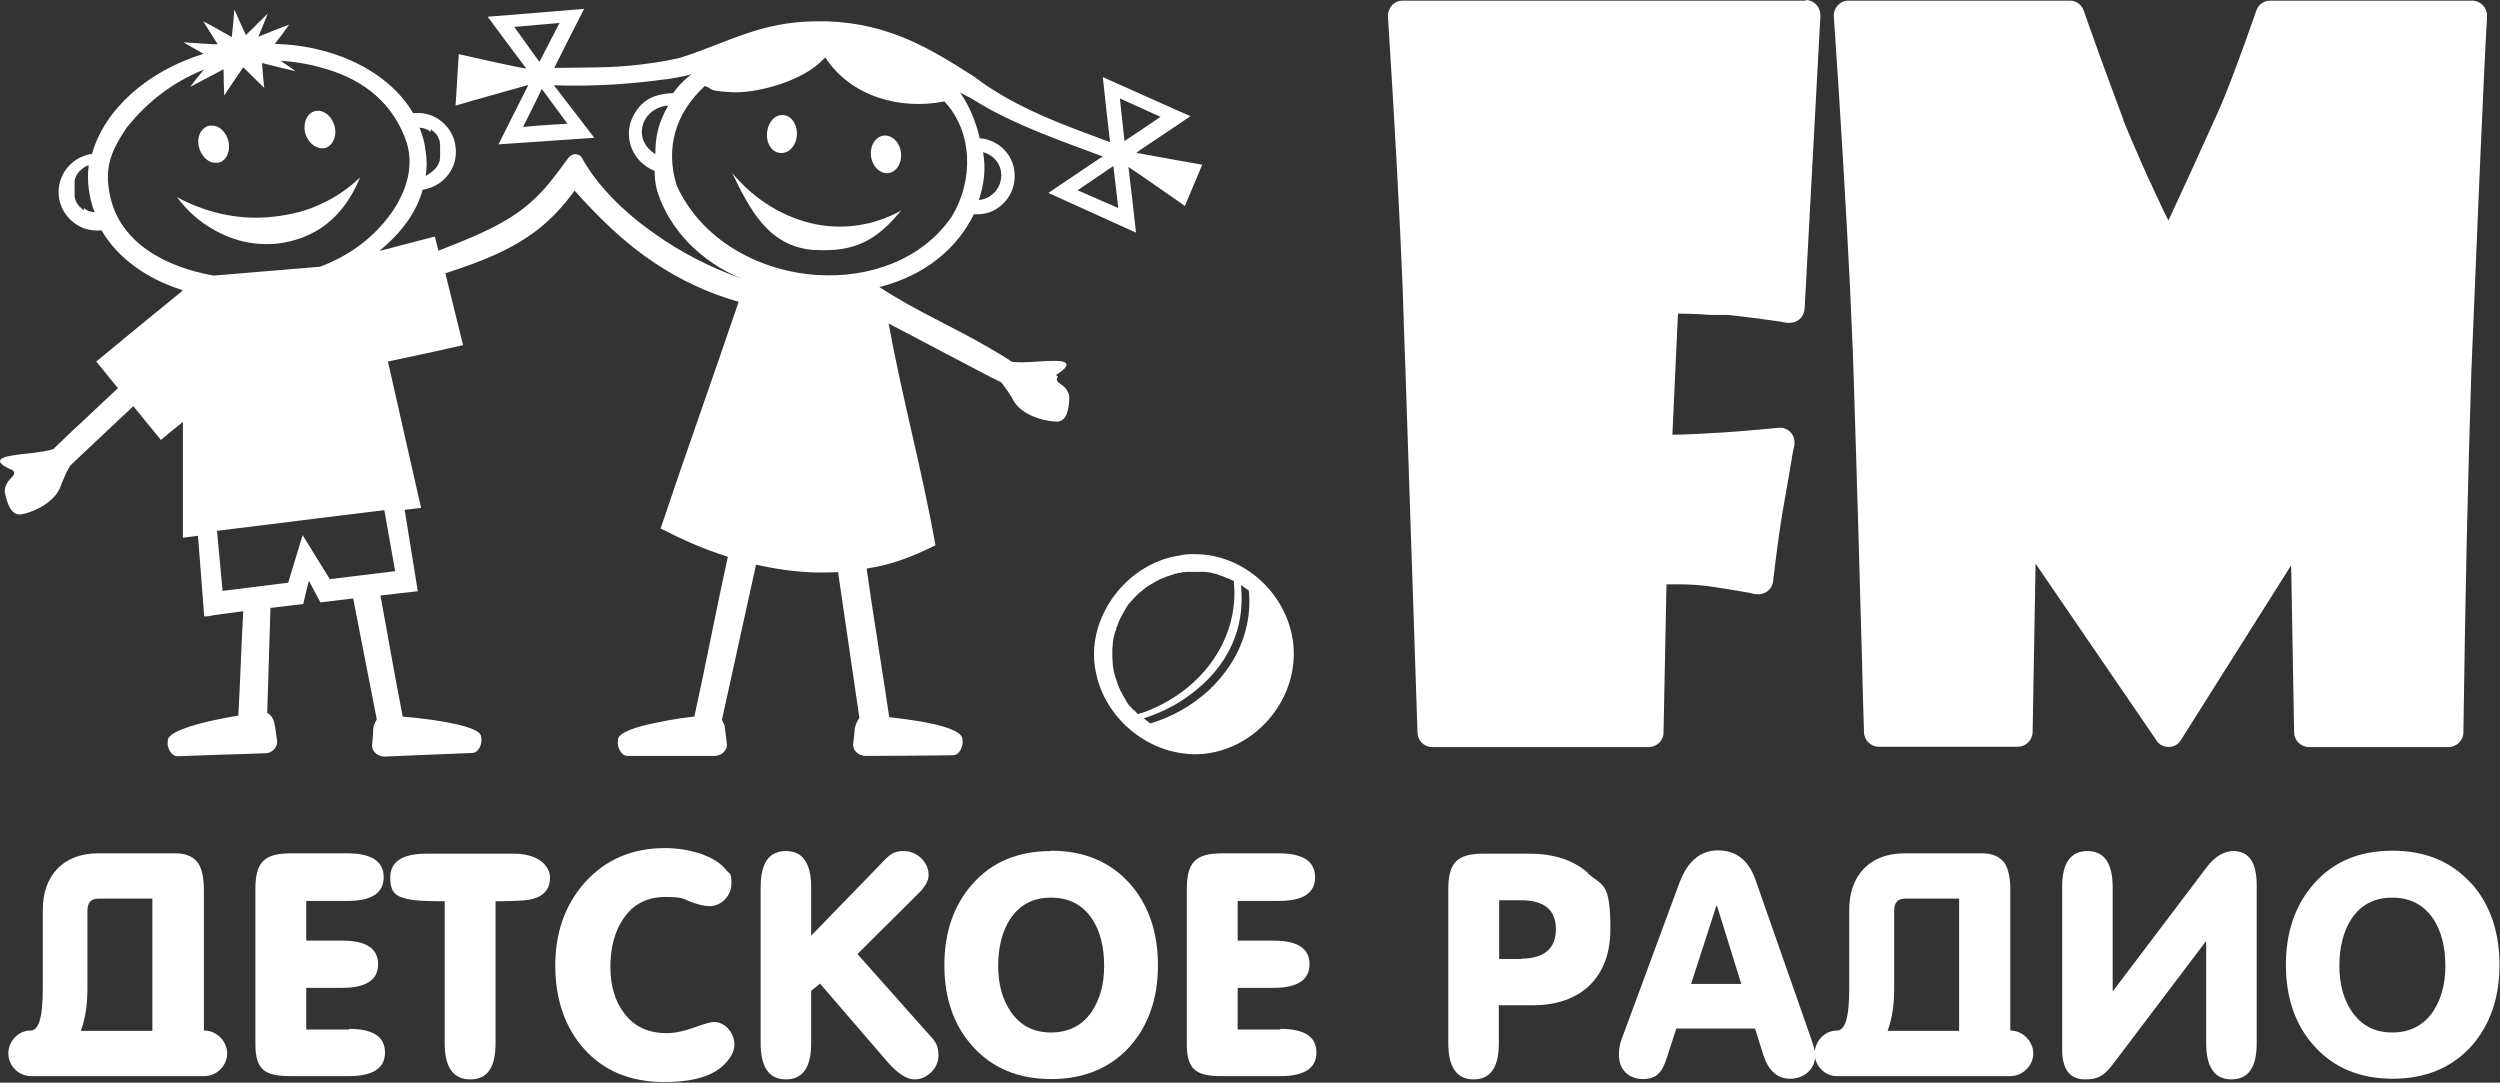
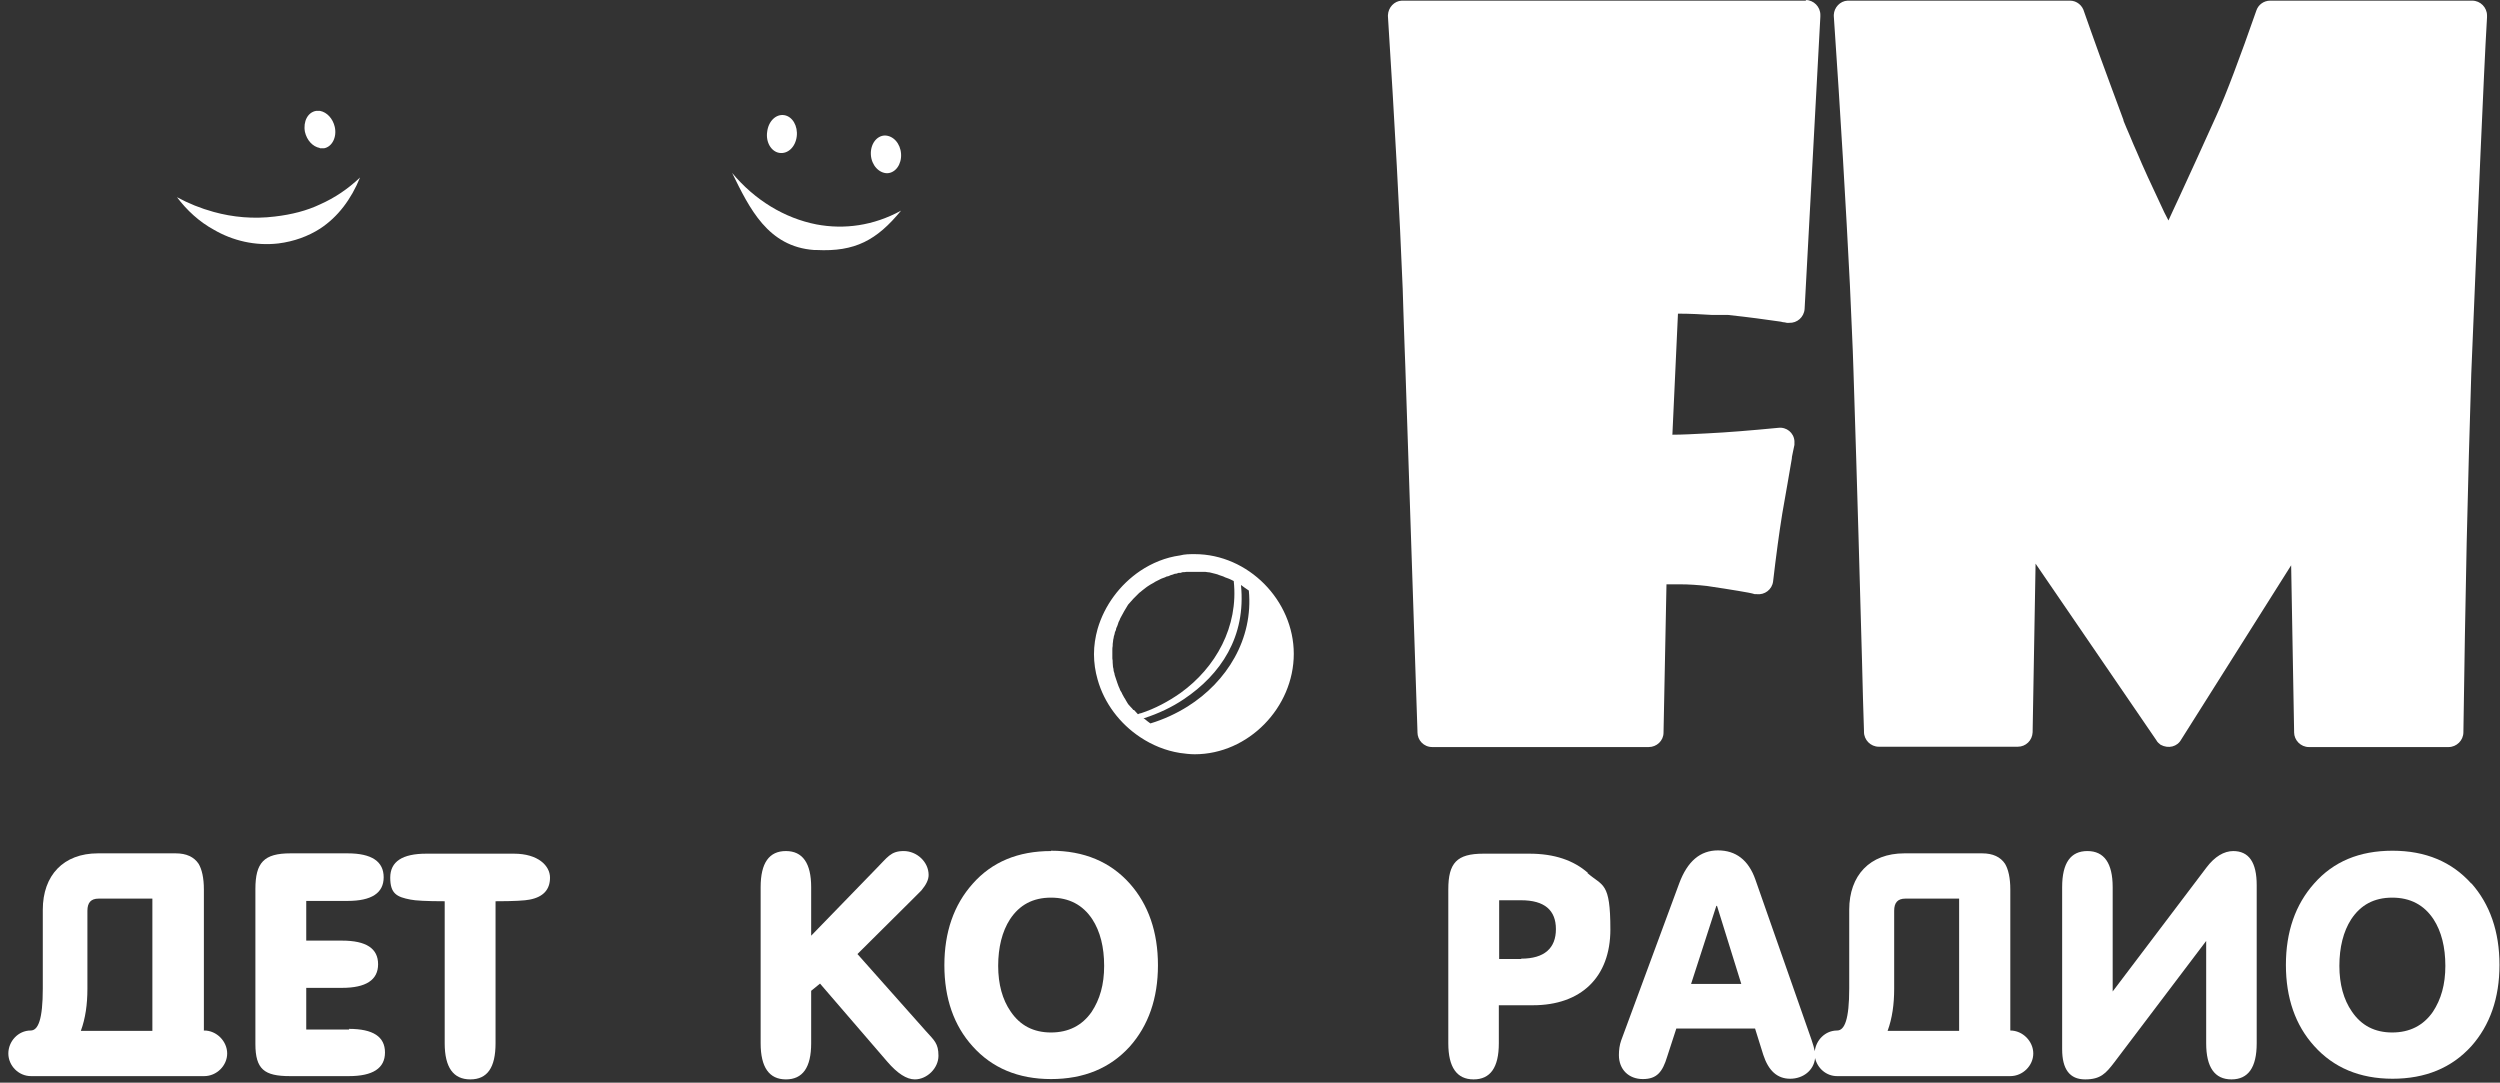
<svg xmlns="http://www.w3.org/2000/svg" width="762" height="330" viewBox="0 0 762 330" fill="none">
  <rect x="0" y="0" width="762" height="330" fill="#333333" stroke="none" />
  <path d="M62.144 314.2V271.1C62.144 267.6 61.544 265 60.544 263.3C59.144 261.2 56.843 260.1 53.544 260.1H29.843C19.343 260.1 13.043 266.8 13.043 277.3V301.3C13.043 310.7 11.643 314.1 9.343 314.1C5.543 314.1 2.543 317.4 2.543 321.1C2.543 324.8 5.643 328 9.443 328H62.243C66.043 328 69.243 324.8 69.243 321.1C69.243 317.4 66.043 314.1 62.243 314.1L62.144 314.2ZM46.544 314.2H24.643C26.044 310.4 26.643 306.1 26.643 301.4V277.6C26.643 275.1 27.744 273.9 30.044 273.9H46.444V314.3L46.544 314.2Z" fill="white" />
  <path d="M106.443 313.8H93.344V301.1H104.243C111.543 301.1 115.243 298.7 115.243 293.9C115.243 289.1 111.643 286.7 104.243 286.7H93.344V274.6H105.943C113.243 274.6 116.943 272.2 116.943 267.4C116.943 262.6 113.343 260.1 105.943 260.1H88.543C80.444 260.1 77.844 262.9 77.844 271V318.2C77.844 325.9 80.543 328 88.344 328H106.344C113.644 328 117.344 325.6 117.344 320.8C117.344 316 113.744 313.6 106.344 313.6L106.443 313.8Z" fill="white" />
  <path d="M156.843 260.2H129.943C122.643 260.2 118.943 262.6 118.943 267.5C118.943 272.4 120.943 273.4 125.143 274.2C126.543 274.5 129.943 274.7 135.543 274.7V318C135.543 325.3 138.143 329 143.343 329C148.543 329 151.043 325.4 151.043 318V274.7C156.643 274.7 160.043 274.5 161.443 274.2C165.643 273.4 167.643 271.1 167.643 267.5C167.643 263.9 164.043 260.2 156.643 260.2H156.843Z" fill="white" />
-   <path d="M217.643 311.5C216.643 311.5 214.543 312.1 211.543 313.2C208.443 314.3 205.743 314.9 203.243 314.9C197.543 314.9 193.243 312.9 190.243 308.8C187.443 305.2 186.043 300.4 186.043 294.7C186.043 289 187.343 283.9 189.943 280.1C192.943 275.6 197.243 273.4 202.743 273.4C208.243 273.4 208.043 273.9 210.343 274.8C212.643 275.7 214.743 276.2 216.343 276.2C219.943 276.2 222.943 272.9 222.943 269.3C222.943 265.7 222.443 266.6 221.443 265.3C219.643 263 216.743 261.2 212.843 260C209.543 259 206.243 258.5 202.643 258.5C192.643 258.5 184.543 262 178.243 269C172.243 275.8 169.243 284.2 169.243 294.3C169.243 304.4 172.143 313.1 177.943 319.6C183.943 326.4 192.143 329.8 202.443 329.8C212.743 329.8 218.943 327.4 222.343 322.6C223.343 321.2 223.843 319.8 223.843 318.3C223.843 314.9 221.043 311.5 217.643 311.5Z" fill="white" />
  <path d="M261.344 290.8L276.944 275.3L280.844 271.4C282.344 269.6 283.044 268.1 283.044 266.7C283.044 262.7 279.444 259.4 275.444 259.4C271.444 259.4 270.544 261.3 266.944 264.9L247.244 285.2V270.4C247.244 263.1 244.644 259.4 239.544 259.4C234.444 259.4 231.844 263 231.844 270.4V318C231.844 325.3 234.444 329 239.544 329C244.644 329 247.244 325.4 247.244 318V302L249.944 299.8L270.444 323.6C273.544 327.2 276.344 329 278.844 329C282.544 329 286.044 325.6 286.044 321.8C286.044 318 284.744 317.1 282.144 314.2L261.444 290.9L261.344 290.8Z" fill="white" />
  <path d="M320.344 259.4C310.344 259.4 302.344 262.7 296.444 269.4C290.744 275.8 287.844 284.1 287.844 294.2C287.844 304.3 290.744 312.6 296.444 318.9C302.344 325.5 310.344 328.9 320.344 328.9C330.344 328.9 338.344 325.6 344.344 319C350.044 312.6 352.944 304.3 352.944 294.2C352.944 284.1 350.044 275.7 344.344 269.3C338.444 262.7 330.444 259.3 320.344 259.3V259.4ZM332.744 308.4C329.844 312.6 325.644 314.7 320.344 314.7C315.044 314.7 310.944 312.6 308.044 308.3C305.544 304.7 304.244 300 304.244 294.4C304.244 288.8 305.444 283.9 307.844 280.2C310.744 275.8 314.844 273.6 320.344 273.6C325.844 273.6 330.044 275.8 332.944 280.2C335.344 283.9 336.544 288.7 336.544 294.4C336.544 300.1 335.244 304.6 332.744 308.4Z" fill="white" />
-   <path d="M390.343 313.8H377.243V301.1H388.143C395.443 301.1 399.143 298.7 399.143 293.9C399.143 289.1 395.543 286.7 388.143 286.7H377.243V274.6H389.843C397.143 274.6 400.843 272.2 400.843 267.4C400.843 262.6 397.243 260.1 389.843 260.1H372.443C364.343 260.1 361.743 262.9 361.743 271V318.2C361.743 325.9 364.443 328 372.243 328H390.243C397.543 328 401.243 325.6 401.243 320.8C401.243 316 397.643 313.6 390.243 313.6L390.343 313.8Z" fill="white" />
  <path d="M484.043 266.1C479.643 262.2 473.743 260.2 466.143 260.2H452.143C444.043 260.2 441.443 263 441.443 271.1V318C441.443 325.3 444.043 329 449.143 329C454.243 329 456.843 325.4 456.843 318V306.4H467.243C481.843 306.4 490.843 297.9 490.843 283.3C490.843 268.7 488.543 270.2 483.843 266.1H484.043ZM463.643 292.3H456.943V274.4H463.643C470.743 274.4 474.243 277.4 474.243 283.2C474.243 289 470.743 292.2 463.643 292.2V292.3Z" fill="white" />
  <path d="M612.743 314.2V271.1C612.743 267.6 612.143 265 611.143 263.3C609.743 261.2 607.443 260.1 604.143 260.1H580.443C569.943 260.1 563.643 266.8 563.643 277.3V301.3C563.643 310.7 562.243 314.1 559.943 314.1C556.343 314.1 553.543 317 553.143 320.4C552.943 319.5 552.643 318.3 552.143 316.9L535.043 268.1C532.943 262.1 529.043 259.2 523.643 259.2C518.243 259.2 514.343 262.5 511.843 269.2L494.143 317.1C493.643 318.5 493.443 320 493.443 321.6C493.443 326 496.443 328.9 500.743 328.9C505.043 328.9 506.743 326.7 508.143 322.1L510.943 313.5H534.943L537.443 321.5C539.043 326.4 541.743 328.8 545.643 328.8C549.543 328.8 552.843 326.3 553.243 322.5C553.943 325.6 556.643 328 559.943 328H612.743C616.543 328 619.743 324.8 619.743 321.1C619.743 317.4 616.543 314.1 612.743 314.1V314.2ZM515.443 299.9L523.143 276.1H523.343L530.743 299.9H515.443ZM597.243 314.2H575.343C576.743 310.4 577.343 306.1 577.343 301.4V277.6C577.343 275.1 578.443 273.9 580.743 273.9H597.143V314.3L597.243 314.2Z" fill="white" />
  <path d="M680.743 259.4C677.843 259.4 675.043 261.1 672.543 264.4L643.943 302.2V270.4C643.943 263.1 641.343 259.4 636.243 259.4C631.143 259.4 628.543 263 628.543 270.4V319.8C628.543 325.9 630.843 329 635.543 329C640.243 329 641.843 327.2 644.443 323.8L672.443 286.8V318C672.443 325.3 675.043 329 680.143 329C685.243 329 687.843 325.4 687.843 318V269.8C687.843 262.8 685.443 259.4 680.643 259.4H680.743Z" fill="white" />
  <path d="M753.243 269.3C747.343 262.7 739.343 259.3 729.243 259.3C719.143 259.3 711.243 262.6 705.343 269.3C699.643 275.7 696.743 284 696.743 294.1C696.743 304.2 699.643 312.5 705.343 318.8C711.243 325.4 719.243 328.8 729.243 328.8C739.243 328.8 747.243 325.5 753.243 318.9C758.943 312.5 761.843 304.2 761.843 294.1C761.843 284 758.943 275.6 753.243 269.2V269.3ZM741.543 308.4C738.643 312.6 734.443 314.7 729.143 314.7C723.843 314.7 719.743 312.6 716.843 308.3C714.343 304.7 713.043 300 713.043 294.4C713.043 288.8 714.243 283.9 716.643 280.2C719.543 275.8 723.643 273.6 729.143 273.6C734.643 273.6 738.843 275.8 741.743 280.2C744.143 283.9 745.343 288.7 745.343 294.4C745.343 300.1 744.043 304.6 741.543 308.4Z" fill="white" />
  <path d="M550.543 0.2H427.243C424.943 0.3 423.143 2.3 423.043 4.6V5C425.143 38 426.643 65.7 427.543 88C427.643 92.5 427.843 96.6 427.943 100.5C428.043 104.5 428.243 108.3 428.343 111.7C428.343 111.8 432.043 222.9 432.043 222.9V223.2C432.043 225.6 433.943 227.7 436.543 227.7H502.543C504.943 227.7 507.043 225.8 507.043 223.3L507.943 178.1C509.343 178.1 510.643 178.1 512.043 178.1C514.743 178.1 517.543 178.3 520.243 178.6C524.243 179.2 527.543 179.7 529.843 180.1C532.243 180.5 533.943 180.8 534.843 181.1C535.043 181.1 535.243 181.1 535.443 181.1C537.843 181.4 540.143 179.7 540.443 177.2C540.843 173.5 541.343 169.9 541.843 166C542.243 162.9 542.743 159.7 543.243 156.5C544.443 149.9 545.343 144.3 546.143 139.8C546.143 139.4 546.143 139.4 546.543 137.5C546.643 136.9 546.843 136.2 546.943 135.6C546.943 135.2 546.943 134.8 546.943 134.4C546.743 131.9 544.543 130.1 542.043 130.4C533.743 131.2 526.443 131.8 520.243 132.1C516.243 132.3 512.743 132.5 509.743 132.5L511.443 95.6C515.143 95.6 518.743 95.8 521.943 96C522.643 96 523.543 96 524.443 96C525.043 96 525.843 96 526.743 96C533.343 96.7 538.243 97.4 541.743 97.9C542.643 98 543.143 98.1 543.443 98.2C543.843 98.2 544.143 98.3 544.643 98.4H544.743C544.943 98.4 545.143 98.4 545.343 98.4C547.743 98.5 549.843 96.7 550.043 94.2L554.843 5.1V4.5C554.843 2.1 552.843 0 550.343 0L550.543 0.2Z" fill="white" />
-   <path d="M753.643 0.2H691.943C690.043 0.2 688.343 1.4 687.743 3.2C685.243 10.4 682.943 16.7 680.943 22C678.943 27.3 677.143 31.8 675.443 35.5C671.143 45 667.343 53.4 664.043 60.5C662.843 63 661.843 65.3 660.943 67.2C660.043 65.5 659.243 63.9 658.543 62.3C655.843 56.6 653.343 51.2 651.243 46.2C650.643 44.8 649.843 43.1 649.143 41.3C648.343 39.5 647.743 38 647.243 36.8C647.243 36.8 647.243 36.7 647.243 36.6C644.543 29.3 642.043 22.6 639.943 16.8C637.943 11.3 636.443 7 635.243 3.6C634.743 1.7 633.043 0.2 630.943 0.2H563.143C560.843 0.3 559.043 2.3 558.943 4.5V4.9C561.043 35.6 562.643 62.9 563.843 86.7C564.043 91.5 564.243 96.1 564.443 100.3C564.643 104.9 564.843 109.2 564.943 113.2C566.143 150.4 566.943 179.8 567.543 201.5C567.643 206.1 567.743 210 567.843 213.2C567.943 216.7 568.043 219.9 568.143 222.8V223.1C568.143 225.5 570.143 227.6 572.643 227.6H615.043C617.443 227.6 619.443 225.7 619.543 223.2L620.443 171.8L657.243 225.6C657.543 226.2 658.043 226.6 658.543 227C658.543 227 658.643 227.1 658.743 227.1C660.943 228.3 663.643 227.6 664.843 225.4L698.343 172.3L699.243 222.8V223.2C699.243 225.6 701.243 227.7 703.743 227.7H746.343C748.743 227.7 750.843 225.7 750.843 223.2C751.143 203 751.443 183.7 751.843 165.5C752.243 147.4 752.743 130.2 753.243 113.9C754.343 87.6 755.243 65.3 756.043 47.1C756.843 29.2 757.443 15.3 758.043 5.3C758.043 5.1 758.043 4.9 758.043 4.7C758.043 2.3 756.043 0.2 753.543 0.2H753.643Z" fill="white" />
+   <path d="M753.643 0.2H691.943C690.043 0.2 688.343 1.4 687.743 3.2C685.243 10.4 682.943 16.7 680.943 22C678.943 27.3 677.143 31.8 675.443 35.5C671.143 45 667.343 53.4 664.043 60.5C662.843 63 661.843 65.3 660.943 67.2C660.043 65.5 659.243 63.9 658.543 62.3C655.843 56.6 653.343 51.2 651.243 46.2C650.643 44.8 649.843 43.1 649.143 41.3C648.343 39.5 647.743 38 647.243 36.8C647.243 36.8 647.243 36.7 647.243 36.6C644.543 29.3 642.043 22.6 639.943 16.8C637.943 11.3 636.443 7 635.243 3.6C634.743 1.7 633.043 0.2 630.943 0.2H563.143C560.843 0.3 559.043 2.3 558.943 4.5V4.9C561.043 35.6 562.643 62.9 563.843 86.7C564.043 91.5 564.243 96.1 564.443 100.3C564.643 104.9 564.843 109.2 564.943 113.2C566.143 150.4 566.943 179.8 567.543 201.5C567.643 206.1 567.743 210 567.843 213.2C567.943 216.7 568.043 219.9 568.143 222.8V223.1C568.143 225.5 570.143 227.6 572.643 227.6H615.043C617.443 227.6 619.443 225.7 619.543 223.2L620.443 171.8L657.243 225.6C657.543 226.2 658.043 226.6 658.543 227C660.943 228.3 663.643 227.6 664.843 225.4L698.343 172.3L699.243 222.8V223.2C699.243 225.6 701.243 227.7 703.743 227.7H746.343C748.743 227.7 750.843 225.7 750.843 223.2C751.143 203 751.443 183.7 751.843 165.5C752.243 147.4 752.743 130.2 753.243 113.9C754.343 87.6 755.243 65.3 756.043 47.1C756.843 29.2 757.443 15.3 758.043 5.3C758.043 5.1 758.043 4.9 758.043 4.7C758.043 2.3 756.043 0.2 753.543 0.2H753.643Z" fill="white" />
  <path d="M84.844 74.201C89.644 73.601 93.944 72.001 97.544 69.701C103.044 66.101 107.044 60.701 109.744 54.101C106.044 57.601 102.044 60.301 97.544 62.301C93.544 64.201 88.944 65.401 83.744 66.001C77.244 66.801 70.944 66.201 65.144 64.601C61.144 63.501 57.444 62.001 53.944 60.101C56.944 64.101 60.744 67.601 65.144 70.001C70.944 73.401 77.844 75.001 84.844 74.201Z" fill="white" />
-   <path d="M321.844 114.3C323.144 113.5 328.944 109.8 320.844 110C316.744 110 312.844 110.7 308.444 110.3C306.244 108.8 303.944 107.4 301.644 106.1C290.544 99.6 279.144 94.8 268.044 87.5C282.044 83.9 291.644 75.8 296.844 65.3C298.544 65.4 300.144 65.2 301.644 64.7C305.844 63.1 308.944 59.2 309.244 54.5C309.644 49.1 306.444 44.5 301.644 42.8C300.744 42.4 299.744 42.2 298.644 42.2C297.444 37.2 295.644 32.6 292.644 28.2C293.944 28.8 294.344 29.2 295.744 29.8C297.644 31 299.744 32.2 301.644 33.3C311.844 38.8 322.644 42.7 334.544 47.1L336.144 47.7L334.544 48.7L319.544 58.8L334.544 65.6L346.244 70.9C345.544 64.2 344.744 57.5 343.944 50.9L347.544 53.3L359.644 61.7L361.144 62.8C362.944 58.6 364.644 54.4 366.444 50.2L359.644 49L347.544 46.8L346.344 46.6L347.544 45.7L359.644 37.6L362.844 35.4L359.644 34L347.544 28.6L336.144 23.5C336.844 30.1 337.544 36.7 338.344 43.3C337.044 42.9 335.844 42.4 334.544 41.9C323.144 37.7 312.044 33.5 301.644 26.7C300.044 25.7 298.444 24.5 296.844 23.3C284.044 15.2 271.544 7.2 252.144 6.5C251.044 6.5 249.944 6.5 248.844 6.5C231.544 6.6 221.944 13 207.044 17.7C204.244 18.3 201.744 18.8 199.444 19.1C188.344 20.8 181.544 20.5 168.944 20.7C171.944 14.7 174.944 8.7 178.044 2.7L163.544 3.9L148.644 5.1C152.544 10.4 156.444 15.6 160.344 20.8C160.344 21.2 141.644 16.9 139.844 16.5C139.444 21.7 139.244 26.9 138.844 32.2C146.244 30 153.644 28 161.044 25.9C158.044 31.9 154.944 37.9 151.944 44L163.644 43.2L181.144 42C177.044 36.7 172.944 31.3 168.844 26C181.344 26.4 191.044 25.6 199.544 24.6C200.944 24.4 202.244 24.2 203.644 24.1C207.244 23.5 209.644 23 210.744 22.6C207.344 25.4 206.744 26.3 205.144 28.4C203.144 28.4 201.244 28.8 199.644 29.3C196.644 30.4 194.344 32.4 192.644 36.1C190.144 41.9 192.544 49.2 199.544 52.1C199.544 52.2 199.544 52.5 199.544 52.7C199.544 55 200.044 57.4 200.444 58.6C205.244 73.1 217.244 81.4 226.244 85C216.644 81.6 207.444 76.9 199.644 71.3C189.444 64.2 181.444 55.8 177.144 47.7C175.744 46.6 174.444 46.8 173.244 48.1C169.744 52.9 166.944 56.7 163.744 59.8C157.344 66.2 149.844 70.2 133.644 76.4C133.244 75 132.944 73.5 132.544 72.1L131.344 72.4L115.644 76.5C122.244 71 126.844 65 128.844 57.8C129.744 57.7 130.544 57.4 131.244 57.2C136.244 55.4 139.644 50.3 138.844 44.7C138.344 40.2 135.244 36.6 131.244 35.1C129.544 34.5 127.744 34.3 125.944 34.5C120.544 25.3 110.144 18.3 97.444 15.2C93.144 14.1 88.543 13.5 83.743 13.4C85.243 11.5 86.743 9.5 88.144 7.5C84.944 8.7 81.844 9.9 78.743 11.2C79.743 8.8 80.644 6.5 81.644 4.1C79.444 6.3 77.144 8.5 74.944 10.7C73.743 8.1 72.543 5.5 71.444 2.9C71.243 5.7 70.944 8.5 70.644 11.3L65.144 8.2L61.944 6.5L65.144 11.6L66.344 13.5H65.144L55.944 12.9C57.944 14.1 60.044 15.3 62.044 16.4C44.843 21.7 31.843 33.4 28.044 46.9C27.143 47 26.343 47.2 25.643 47.5C20.643 49.3 17.244 54.4 17.944 60C18.544 64.5 21.643 68.1 25.643 69.6C27.343 70.2 29.143 70.4 30.944 70.2C35.743 78.5 44.644 85 55.544 88.4V88.7C46.743 95.8 38.044 103 29.343 110.2L35.944 118.3C34.644 119.5 33.544 120.6 32.544 121.5L27.744 126L25.544 128.1C23.843 129.6 22.044 131.3 18.944 134.3L16.643 136.5L16.244 136.9C12.043 138.1 8.144 138.1 3.944 138.8C-4.056 140 2.344 142.7 3.844 143.3C5.744 145.2 1.444 145.7 1.444 149.9C2.244 154.1 3.644 157 6.244 156.8C8.544 156.6 16.044 154 18.343 148.6C19.143 146.4 20.143 144 21.343 142L22.044 141.3L25.744 137.8L40.644 123.8C43.444 127.3 46.243 130.6 49.044 134.1C51.243 132.2 53.544 130.4 55.743 128.6V163.9C57.243 163.7 58.843 163.5 60.343 163.3C60.944 171.4 61.644 179.6 62.243 187.9C63.343 187.9 64.344 187.7 65.243 187.5C68.243 187.1 70.844 186.7 74.144 186.3C73.543 196.9 73.243 207.5 72.644 218.1C71.543 218.3 68.644 218.8 65.243 219.5C58.843 220.9 50.944 223.2 51.144 225.8C50.743 227.7 52.144 230.6 54.243 230.5L65.243 230.1L80.844 229.6C82.844 229.6 84.743 227.8 84.444 225.7C84.243 224.2 84.043 222.6 83.743 221C83.444 219.1 82.543 217.8 81.444 217.3L82.444 185.3C85.743 184.9 89.144 184.5 92.444 184.1C92.944 181.7 93.543 179.3 94.144 177C95.344 179.2 96.444 181.4 97.644 183.6H97.743L107.644 182.4C110.044 194.6 112.444 207 114.844 219.3C114.244 220.2 113.844 221.2 113.744 222.3C113.744 223.9 113.544 225.4 113.444 227C113.244 229.1 115.244 230.7 117.344 230.6L131.644 230L143.944 229.5C146.044 229.4 147.144 226.4 146.644 224.6C146.644 222 138.344 220.4 131.644 219.4C127.944 218.9 124.744 218.6 123.744 218.5C123.144 218.5 123.344 218.5 122.744 218.4C120.344 206.2 118.244 193.8 115.944 181.5C120.144 181 123.244 180.7 127.344 180.2C126.044 171.9 124.644 163.7 123.344 155.4C125.044 155.2 126.644 155 128.344 154.8C124.944 140 121.644 125.1 118.244 110.2L131.744 107.3L141.144 105.2C139.344 97.9 137.544 90.6 135.744 83.3C146.544 79.8 155.944 76.2 164.144 69.8C168.144 66.6 171.744 62.8 175.144 58.1C181.844 65.6 189.744 73.7 199.944 80.4C207.044 85.1 215.344 89.2 225.144 92C216.544 117.3 209.844 135.8 201.344 161.1C208.544 164.7 214.244 167.3 221.844 169.7C218.344 185.6 215.144 202.5 211.644 218.4C209.944 218.6 204.844 219.2 199.944 220.3C193.944 221.5 188.244 223.3 188.344 225.6C187.944 227.4 189.244 230.4 191.244 230.4H217.844C219.844 230.4 221.844 228.7 221.544 226.6C221.344 225 221.144 223.5 220.944 221.9C220.944 221 220.444 220.2 220.044 219.4C223.544 203.6 226.944 187.9 230.444 172.1C236.644 173.5 242.944 174.4 249.244 174.5C251.344 174.5 253.344 174.5 255.444 174.4C257.644 189.2 259.744 204.1 261.944 218.8C261.344 219.7 260.744 220.9 260.544 222C260.444 223.6 260.244 225.2 260.044 226.7C259.844 228.8 261.744 230.4 263.844 230.4C272.744 230.4 281.544 230.3 290.444 230.2C292.544 230.2 293.744 227.2 293.344 225.4C293.544 221 275.244 219.1 271.044 218.6C268.844 203.7 266.244 188.2 264.144 173.3C272.044 172.1 277.944 169.7 285.144 166.2C280.644 141.4 275.444 123.4 270.844 98.6L302.244 115.1L305.144 116.5C306.544 118.3 308.044 120.4 309.144 122.5C312.344 127.4 320.044 128.6 322.444 128.5C325.044 128.2 325.844 125.1 325.944 120.9C325.244 116.7 320.944 117.1 322.444 114.8L321.844 114.3ZM299.644 46.4C300.444 46.6 301.144 46.9 301.744 47.3C306.444 50.1 306.244 56.9 301.744 59.8C300.844 60.4 299.644 60.8 298.344 61C299.944 56.2 300.544 51.4 299.644 46.5V46.4ZM347.544 32.8L353.244 35.4C353.344 35.4 353.544 35.5 353.744 35.6L347.544 39.8L342.744 43C342.244 38.7 341.844 34.4 341.344 30L347.544 32.8ZM339.344 50.5C339.844 54.8 340.344 59.1 340.844 63.4L334.644 60.7L328.944 58.2C328.744 58.2 328.544 58.1 328.444 58L334.644 53.8L339.344 50.6V50.5ZM172.944 37.7L163.744 38.3L159.444 38.7L163.744 30L165.144 27.1C167.744 30.6 170.344 34.2 172.944 37.7ZM164.444 18.9L163.644 17.8L156.744 8.2L163.644 7.6L170.544 7C168.444 11 166.444 14.9 164.444 18.8V18.9ZM131.344 39.5H131.644C131.644 39.7 131.744 39.8 131.944 39.9C131.944 39.9 132.044 40 132.144 40.1C132.244 40.1 132.344 40.3 132.444 40.4C132.444 40.4 132.544 40.5 132.644 40.6C132.744 40.6 132.844 40.7 132.944 40.9C132.944 40.9 133.044 41 133.144 41.1C133.144 41.2 133.244 41.3 133.344 41.4C133.344 41.5 133.444 41.6 133.544 41.7C133.544 41.8 133.544 41.9 133.644 42.1C133.644 42.1 133.744 42.2 133.744 42.4C133.744 42.4 133.844 42.6 133.944 42.7C133.944 42.8 133.944 42.9 134.044 43.1C134.044 43.1 134.044 43.3 134.044 43.5C134.044 43.5 134.044 43.7 134.144 43.8C134.144 43.9 134.144 44.1 134.144 44.2C134.144 44.3 134.144 44.5 134.144 44.6C134.144 44.7 134.144 44.9 134.144 45V45.4C134.144 45.4 134.144 45.6 134.144 45.8V46.2C134.144 46.3 134.144 46.4 134.144 46.6V47C134.144 47 134.144 47.2 134.144 47.4C134.144 47.6 134.144 47.6 134.144 47.7C134.144 47.8 134.144 48 134.144 48.1C134.144 48.2 134.144 48.3 134.044 48.5C134.044 48.5 134.044 48.7 134.044 48.9C134.044 48.9 133.944 49.1 133.944 49.2C133.944 49.2 133.844 49.4 133.844 49.5C133.844 49.6 133.744 49.7 133.644 49.9C133.644 49.9 133.644 50.1 133.544 50.2C133.544 50.2 133.444 50.4 133.344 50.5C133.344 50.5 133.244 50.7 133.144 50.8C133.144 50.8 133.044 50.9 132.944 51.1C132.944 51.1 132.844 51.2 132.744 51.3C132.344 51.8 131.844 52.2 131.344 52.6C130.844 53 130.344 53.3 129.744 53.6C130.144 51.2 130.144 48.6 129.744 46.1C129.444 43.6 128.844 41.2 127.844 38.9C129.044 39 130.244 39.3 131.244 40.2L131.344 39.5ZM25.544 64H25.244C25.244 63.8 25.044 63.7 24.944 63.6C24.944 63.6 24.843 63.5 24.643 63.4C24.643 63.3 24.544 63.2 24.444 63.1C24.444 63.1 24.244 63 24.143 62.9C24.143 62.9 24.044 62.7 23.944 62.6C23.944 62.6 23.843 62.5 23.744 62.3C23.744 62.3 23.643 62.2 23.544 62.1C23.544 62 23.444 61.9 23.343 61.8C23.343 61.7 23.244 61.6 23.244 61.4C23.244 61.4 23.143 61.2 23.044 61.1C23.044 61.1 23.044 60.9 22.944 60.8C22.944 60.7 22.944 60.6 22.843 60.4C22.843 60.3 22.843 60.2 22.744 60C22.744 60 22.744 59.8 22.744 59.7C22.744 59.6 22.744 59.4 22.744 59.3C22.744 59.2 22.744 59 22.744 58.9C22.744 58.8 22.744 58.6 22.744 58.5C22.744 58.4 22.744 58.3 22.744 58.1V57C22.744 56.9 22.744 56.8 22.744 56.6C22.744 56.4 22.744 56.4 22.744 56.2C22.744 56.2 22.744 56 22.744 55.8C22.744 55.8 22.744 55.6 22.744 55.5C22.744 55.4 22.744 55.3 22.744 55.1C22.744 55 22.744 54.9 22.843 54.7C22.843 54.7 22.843 54.5 22.944 54.4C22.944 54.3 22.944 54.2 23.044 54C23.044 54 23.143 53.9 23.143 53.7C23.143 53.7 23.244 53.5 23.343 53.4C23.343 53.4 23.444 53.2 23.544 53.1C23.544 53.1 23.643 52.9 23.744 52.8C23.744 52.8 23.843 52.6 23.944 52.5C23.944 52.5 24.044 52.4 24.143 52.3C24.544 51.9 25.044 51.4 25.544 51.1C26.044 50.7 26.544 50.5 27.044 50.4C26.744 52.8 26.744 55.1 27.044 57.5C27.343 60 27.944 62.4 28.843 64.7C27.643 64.6 26.444 64.2 25.544 63.4V64ZM65.144 84C50.843 81.5 36.343 74.2 33.444 59.2C31.744 50.7 34.044 45.7 38.743 38.7C44.944 31.2 51.944 25.4 62.144 21.2C60.444 23.3 59.544 24.4 57.944 26.5L65.144 22.7L68.144 21.1C68.144 23.8 68.243 26.4 68.344 29.1C70.243 26.2 72.243 23.3 74.144 20.5C76.344 22.6 78.344 24.7 80.543 26.8C80.243 24.2 80.043 21.7 79.844 19.2C83.243 20.1 86.644 20.9 90.043 21.7C88.344 20.3 87.243 19.8 85.543 18.5C89.543 18.8 93.644 19.4 97.543 20.5C108.644 23.4 118.644 29.6 123.444 42C126.644 50.1 123.944 58.3 119.244 65C113.544 72.9 106.044 78.1 97.543 81.3M100.644 176.7L97.543 171.7L92.243 163.1L87.844 177.6L67.844 180.1L66.144 161.8L97.543 157.9L117.144 155.5L120.444 174.1L100.644 176.5V176.7ZM199.644 46.9C193.744 43.2 194.844 36.2 199.644 33.4C200.744 32.8 202.044 32.2 203.644 32.2C200.844 37.2 199.744 41.1 199.744 47L199.644 46.9ZM206.244 56.5C202.744 45.1 205.844 34.5 214.844 26.2C217.544 27.2 215.544 27.7 223.044 28.1C229.644 28.5 241.944 25.5 248.844 20C249.844 19.2 250.744 18.3 251.544 17.5C259.344 29.5 274.544 33.6 287.844 30.9C296.644 40.3 296.744 55.2 290.044 66.1C280.944 79.3 264.744 84.9 248.844 83.8C231.244 82.6 213.744 73.1 206.244 56.5Z" fill="white" />
  <path d="M274.644 64.2C266.244 68.8 257.344 70 248.844 68.4C239.144 66.5 230.044 61 223.144 52.7C228.444 63.5 234.044 75.2 248.144 76.2C248.344 76.2 248.644 76.2 248.844 76.2C260.644 76.8 267.244 73.2 274.644 64.2Z" fill="white" />
  <path d="M364.144 168.9C362.644 168.9 361.144 168.9 359.644 169.3C355.244 169.9 351.144 171.6 347.544 174C341.344 178.2 336.644 184.5 334.544 191.7C333.844 194.2 333.444 196.8 333.444 199.4C333.444 202 333.844 204.7 334.544 207.1C336.544 214.3 341.344 220.6 347.544 224.7C351.144 227.1 355.244 228.8 359.644 229.5C361.144 229.7 362.644 229.9 364.144 229.9C380.544 229.9 394.344 215.6 394.344 199.3C394.344 183 380.444 168.9 364.144 168.9ZM345.444 216.4C345.144 216 344.944 215.8 344.644 215.5C344.344 215.2 344.144 214.9 343.844 214.6C343.644 214.2 343.444 214 343.244 213.6C343.044 213.2 342.844 212.9 342.644 212.6C342.444 212.2 342.244 211.9 342.044 211.5C341.944 211.1 341.644 210.8 341.444 210.4C341.344 210 341.144 209.7 340.944 209.2C340.844 208.8 340.644 208.5 340.544 208.1C340.444 207.7 340.244 207.3 340.144 206.9C340.044 206.5 339.844 206.1 339.744 205.7C339.744 205.3 339.544 204.9 339.444 204.5C339.444 204.1 339.344 203.6 339.244 203.3C339.244 202.9 339.144 202.4 339.144 202C339.144 201.6 339.144 201.1 339.044 200.7V198.1C339.044 197.7 339.044 197.3 339.144 196.9C339.144 196.5 339.144 196 339.244 195.6C339.244 195.2 339.344 194.8 339.444 194.4C339.444 194 339.644 193.6 339.744 193.2C339.744 192.8 339.944 192.4 340.144 192C340.144 191.6 340.344 191.2 340.544 190.8C340.644 190.4 340.844 190.1 340.944 189.6C341.144 189.2 341.344 188.9 341.444 188.5C341.644 188.1 341.844 187.8 342.044 187.4C342.244 187 342.444 186.7 342.644 186.3C342.844 185.9 343.044 185.7 343.244 185.3C343.444 184.9 343.644 184.7 343.844 184.3C344.144 184 344.344 183.7 344.644 183.4C344.944 183.1 345.144 182.8 345.444 182.5C345.744 182.2 346.044 181.9 346.344 181.6C346.644 181.3 346.944 181 347.244 180.7L347.644 180.4L348.244 179.9C348.544 179.7 348.844 179.4 349.144 179.2C349.444 179 349.744 178.7 350.144 178.5C350.444 178.3 350.744 178.1 351.144 177.9C351.544 177.7 351.844 177.5 352.144 177.3C352.544 177.1 352.944 176.9 353.344 176.7C353.744 176.5 354.044 176.3 354.444 176.2C354.844 176.1 355.244 175.9 355.644 175.7C356.044 175.7 356.444 175.5 356.844 175.3C357.244 175.2 357.644 175.1 358.044 174.9C358.444 174.9 358.844 174.8 359.244 174.6H359.844L360.444 174.4C360.844 174.4 361.244 174.4 361.644 174.3C362.044 174.3 362.544 174.3 362.944 174.3C363.344 174.3 363.844 174.3 364.244 174.3C364.644 174.3 365.144 174.3 365.544 174.3C365.944 174.3 366.444 174.3 366.844 174.3C367.244 174.3 367.644 174.3 368.044 174.4C368.444 174.4 368.944 174.5 369.244 174.6C369.644 174.7 370.144 174.8 370.444 174.9C370.844 175 371.244 175.1 371.644 175.3C372.044 175.4 372.444 175.6 372.844 175.7C373.244 175.9 373.644 176.1 374.044 176.2C374.444 176.3 374.744 176.5 375.244 176.7L376.044 177.1C377.544 191 370.544 203.5 359.844 211.2C356.144 213.8 352.044 216 347.744 217.4C347.344 217.4 347.144 217.6 346.844 217.7L345.644 216.4H345.444ZM348.744 219.1C348.744 219.1 348.644 219 348.544 218.9H348.744C353.044 217.5 357.144 215.6 360.844 213.1C372.044 205.6 379.844 194.1 378.244 178.3C378.644 178.6 380.144 179.7 380.644 180C382.044 194.8 373.944 207.8 362.044 215.3C358.544 217.5 354.644 219.3 350.644 220.5C350.444 220.4 349.044 219.3 348.844 219.1H348.744Z" fill="white" />
  <path d="M97.543 45.2C97.944 45.2 98.344 45.2 98.743 45.2C101.143 44.8 102.744 41.9 102.044 38.7C101.444 36.1 99.644 34.2 97.543 33.8C97.144 33.8 96.743 33.8 96.344 33.8C93.844 34.2 92.344 37 92.944 40.2C93.543 42.8 95.344 44.7 97.444 45.1L97.543 45.2Z" fill="white" />
-   <path d="M65.144 49.6C65.544 49.6 66.044 49.6 66.444 49.6C68.944 49.2 70.344 46.2 69.644 43.1C69.044 40.6 67.244 38.6 65.144 38.3C64.744 38.3 64.244 38.3 63.844 38.3C61.344 38.8 59.844 41.7 60.644 44.8C61.244 47.4 63.144 49.3 65.144 49.6Z" fill="white" />
  <path fill-rule="evenodd" clip-rule="evenodd" d="M239.044 35.1C241.544 35.5 243.244 38.4 242.844 41.6C242.444 44.8 240.144 47 237.544 46.6C235.044 46.2 233.344 43.3 233.844 40.1C234.244 36.9 236.544 34.7 239.044 35.1Z" fill="white" />
  <path fill-rule="evenodd" clip-rule="evenodd" d="M269.644 41.3C272.244 41.3 274.444 43.7 274.644 46.9C274.844 50.1 272.944 52.7 270.444 52.8C267.944 52.8 265.644 50.4 265.444 47.2C265.244 44 267.144 41.4 269.644 41.3Z" fill="white" />
</svg>